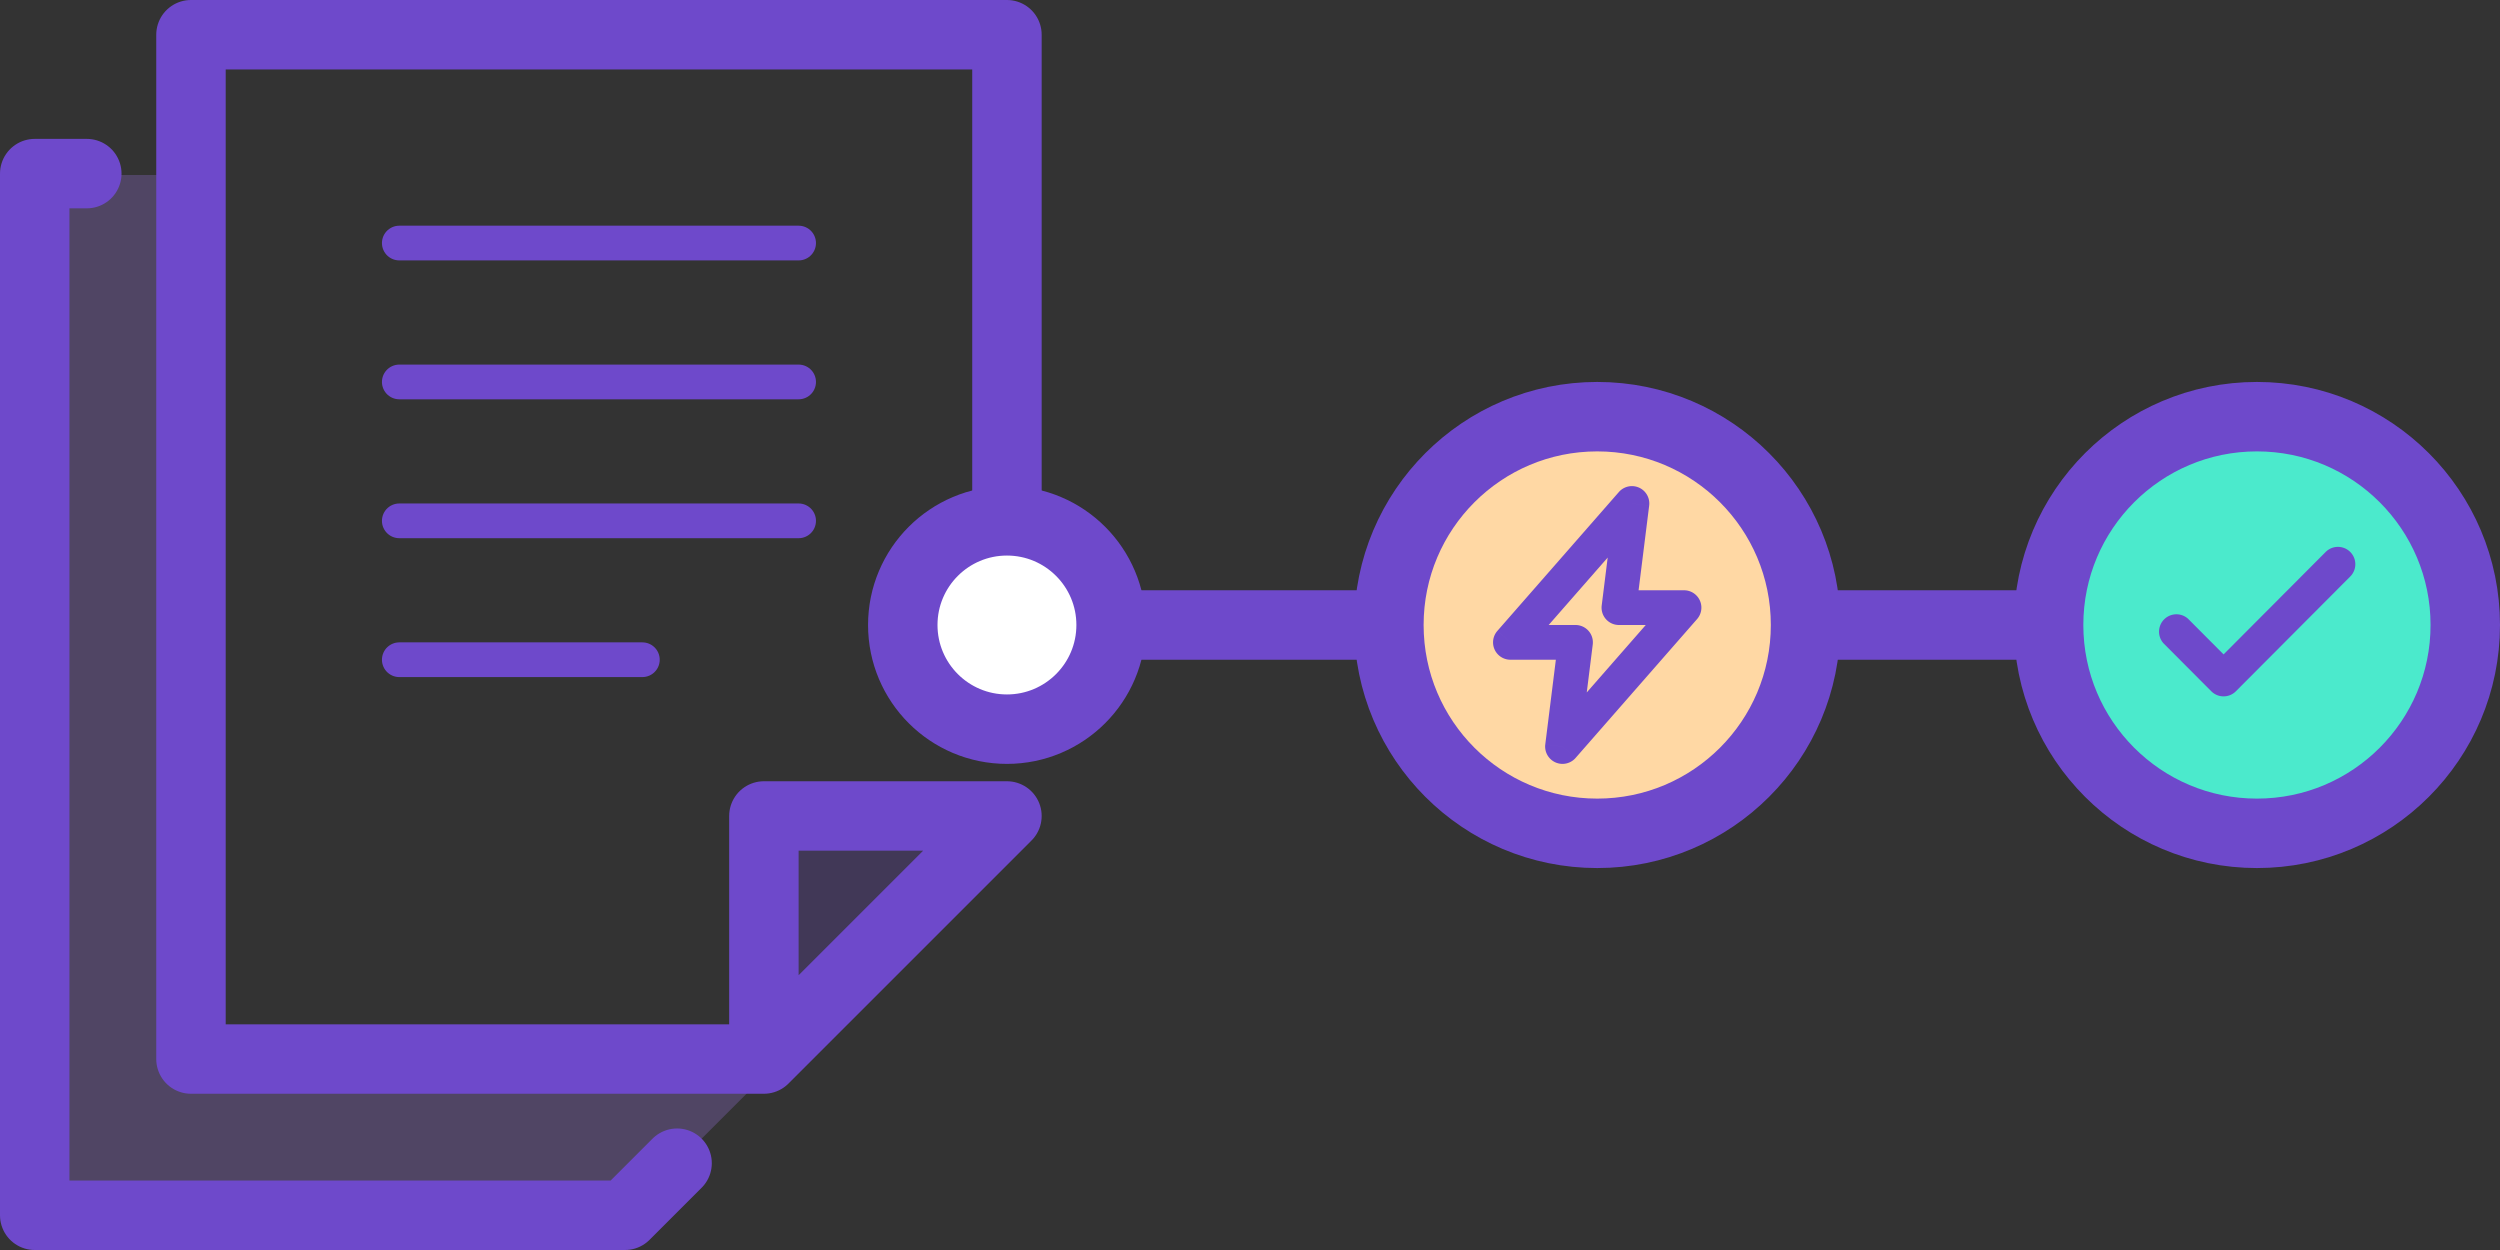
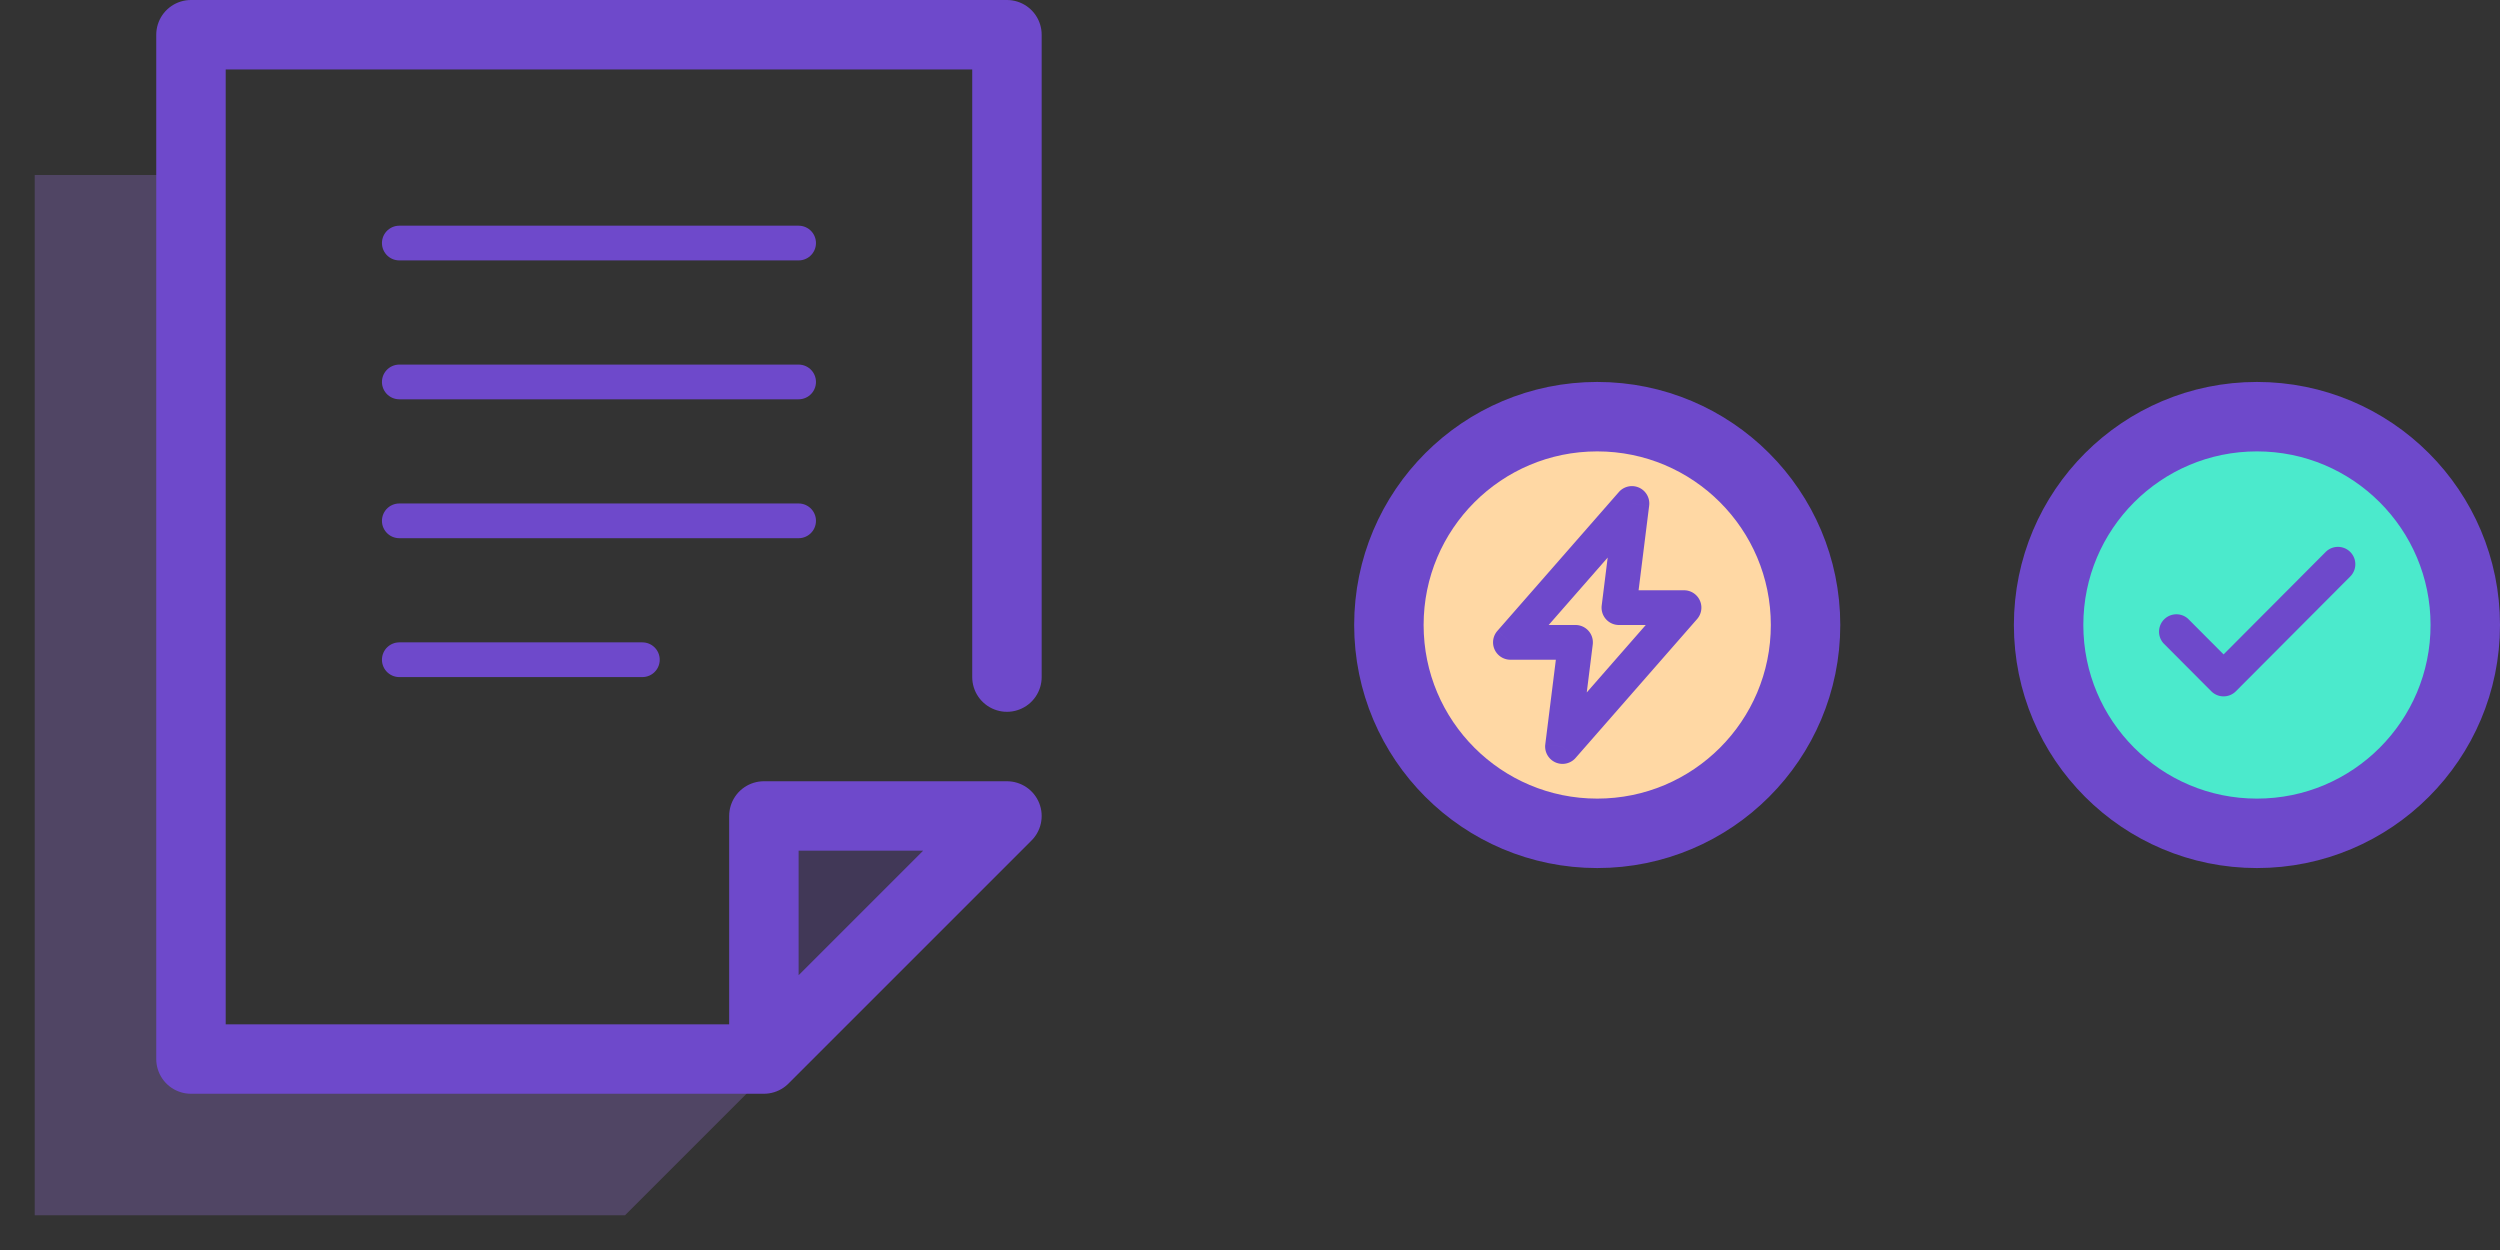
<svg xmlns="http://www.w3.org/2000/svg" width="144" height="72" viewBox="0 0 144 72" fill="none">
  <rect x="0" y="0" width="144" height="72" fill="#333333" stroke="none" />
-   <path d="M64 36h66" stroke="#6E49CB" stroke-width="4" stroke-linecap="round" stroke-linejoin="round" />
  <circle cx="130" cy="36" r="12" fill="#4BEACC" stroke="#6E49CB" stroke-width="4" stroke-linecap="round" />
  <path d="M126.042 35.65a1.001 1.001 0 00-1.417 1.412l1.417-1.411zm2.036 3.461l-.708.706a1.001 1.001 0 001.417 0l-.709-.706zm7.297-5.905a1 1 0 10-1.417-1.412l1.417 1.412zm-10.75 3.856l2.745 2.755 1.417-1.412-2.745-2.754-1.417 1.411zm4.162 2.755l6.588-6.611-1.417-1.412-6.588 6.611 1.417 1.412z" fill="#6E49CB" />
  <circle cx="92" cy="36" r="12" fill="#FFD8A4" stroke="#6E49CB" stroke-width="4" stroke-linecap="round" />
  <path d="M94 29l.992.124a1 1 0 00-1.745-.782L94 29zm-7 8l-.753-.658A1 1 0 0087 38v-1zm6.25-2l-.992-.124A1 1 0 0093.25 36v-1zM97 35l.753.658A1 1 0 0097 34v1zm-7 8l-.992-.124a1 1 0 001.745.782L90 43zm.75-6l.992.124A1 1 0 0090.75 36v1zm2.497-8.659l-7 8 1.506 1.317 7-8-1.506-1.317zm.995 6.783l.75-6-1.984-.248-.75 6 1.984.248zM97 34h-3.75v2H97v-2zm-6.247 9.658l7-8-1.506-1.316-7 8 1.506 1.316zm-.995-6.782l-.75 6 1.984.248.75-6-1.984-.248zM87 38h3.75v-2H87v2z" fill="#6E49CB" />
  <path d="M11 10.08H2V70h34l9-9H11V10.08z" fill="#AC7FFF" fill-opacity=".24" />
-   <path d="M5 10H2v60h34l3-3" stroke="#6E49CB" stroke-width="4" stroke-linecap="round" stroke-linejoin="round" />
-   <path d="M58 47H44v14l14-14z" fill="#6E49CB" fill-opacity=".24" />
+   <path d="M58 47H44v14z" fill="#6E49CB" fill-opacity=".24" />
  <path d="M44 61H11V2h47v37M44 61l14-14H44v14z" stroke="#6E49CB" stroke-width="4" stroke-linecap="round" stroke-linejoin="round" />
  <path d="M23 38h14m-14-8h23m-23-8h23m-23-8h23" stroke="#6E49CB" stroke-width="2" stroke-linecap="round" />
-   <circle cx="58" cy="36" r="6" fill="#fff" stroke="#6E49CB" stroke-width="4" stroke-linecap="round" stroke-linejoin="round" />
</svg>